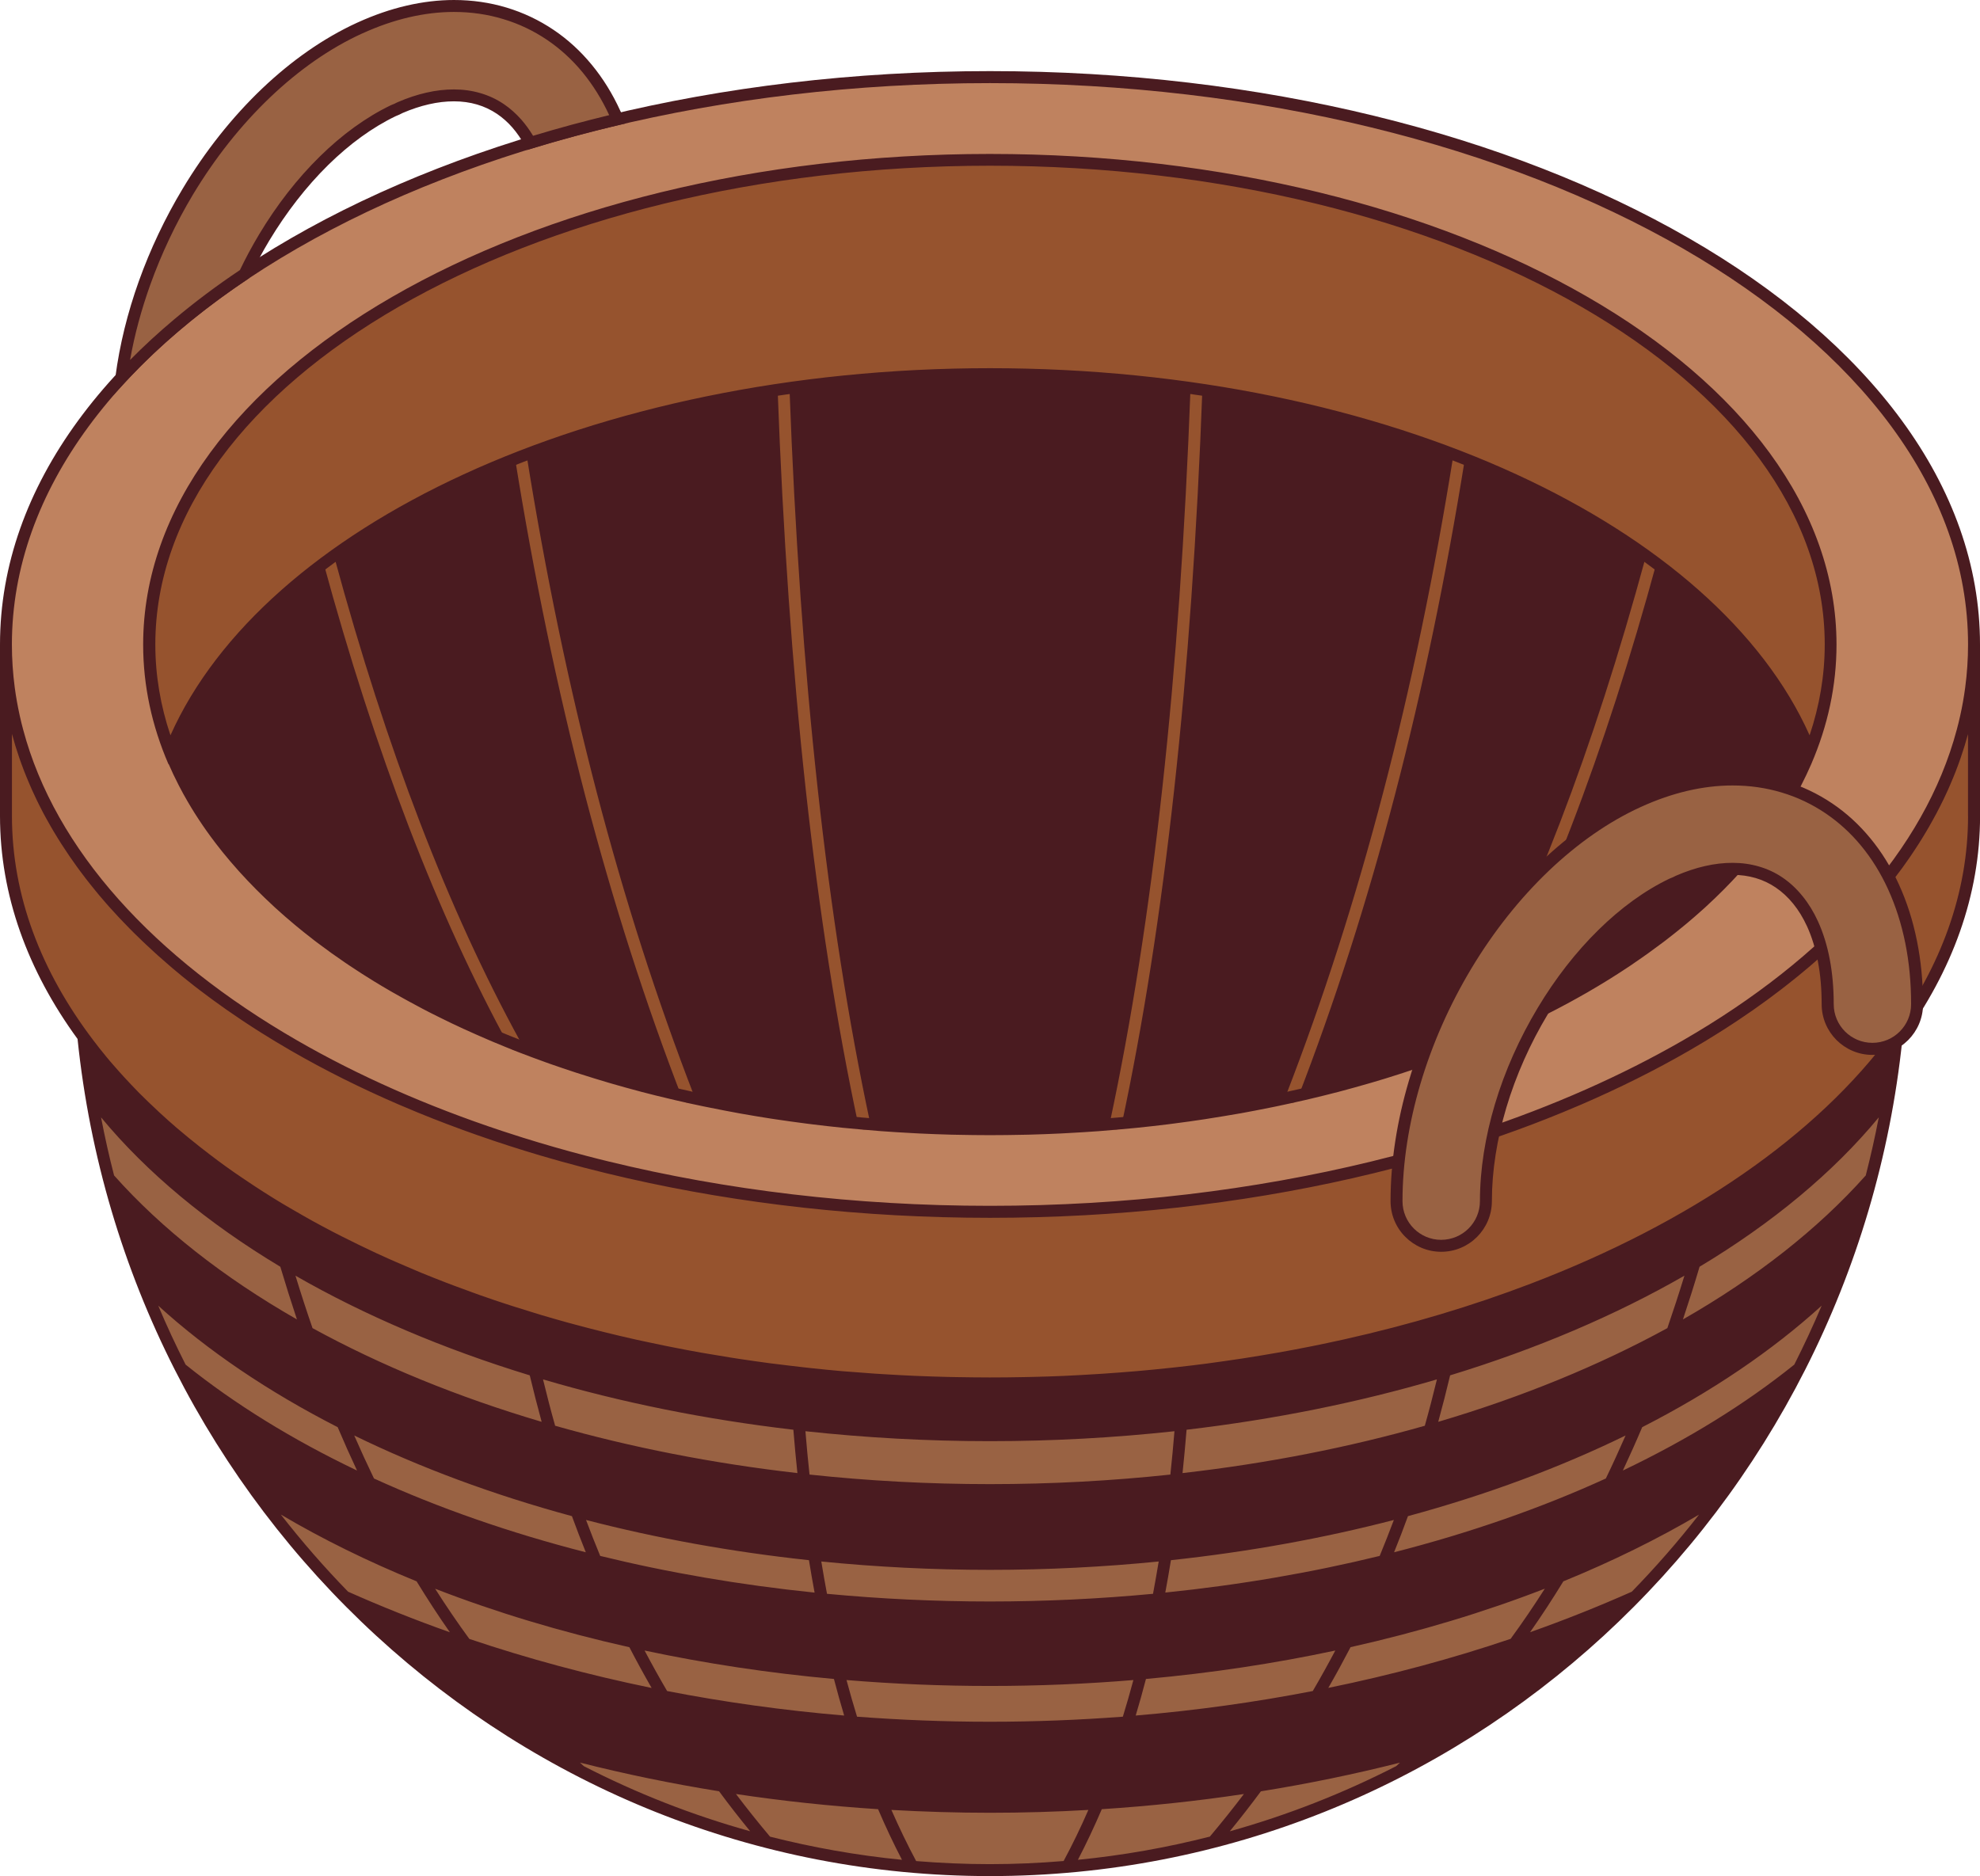
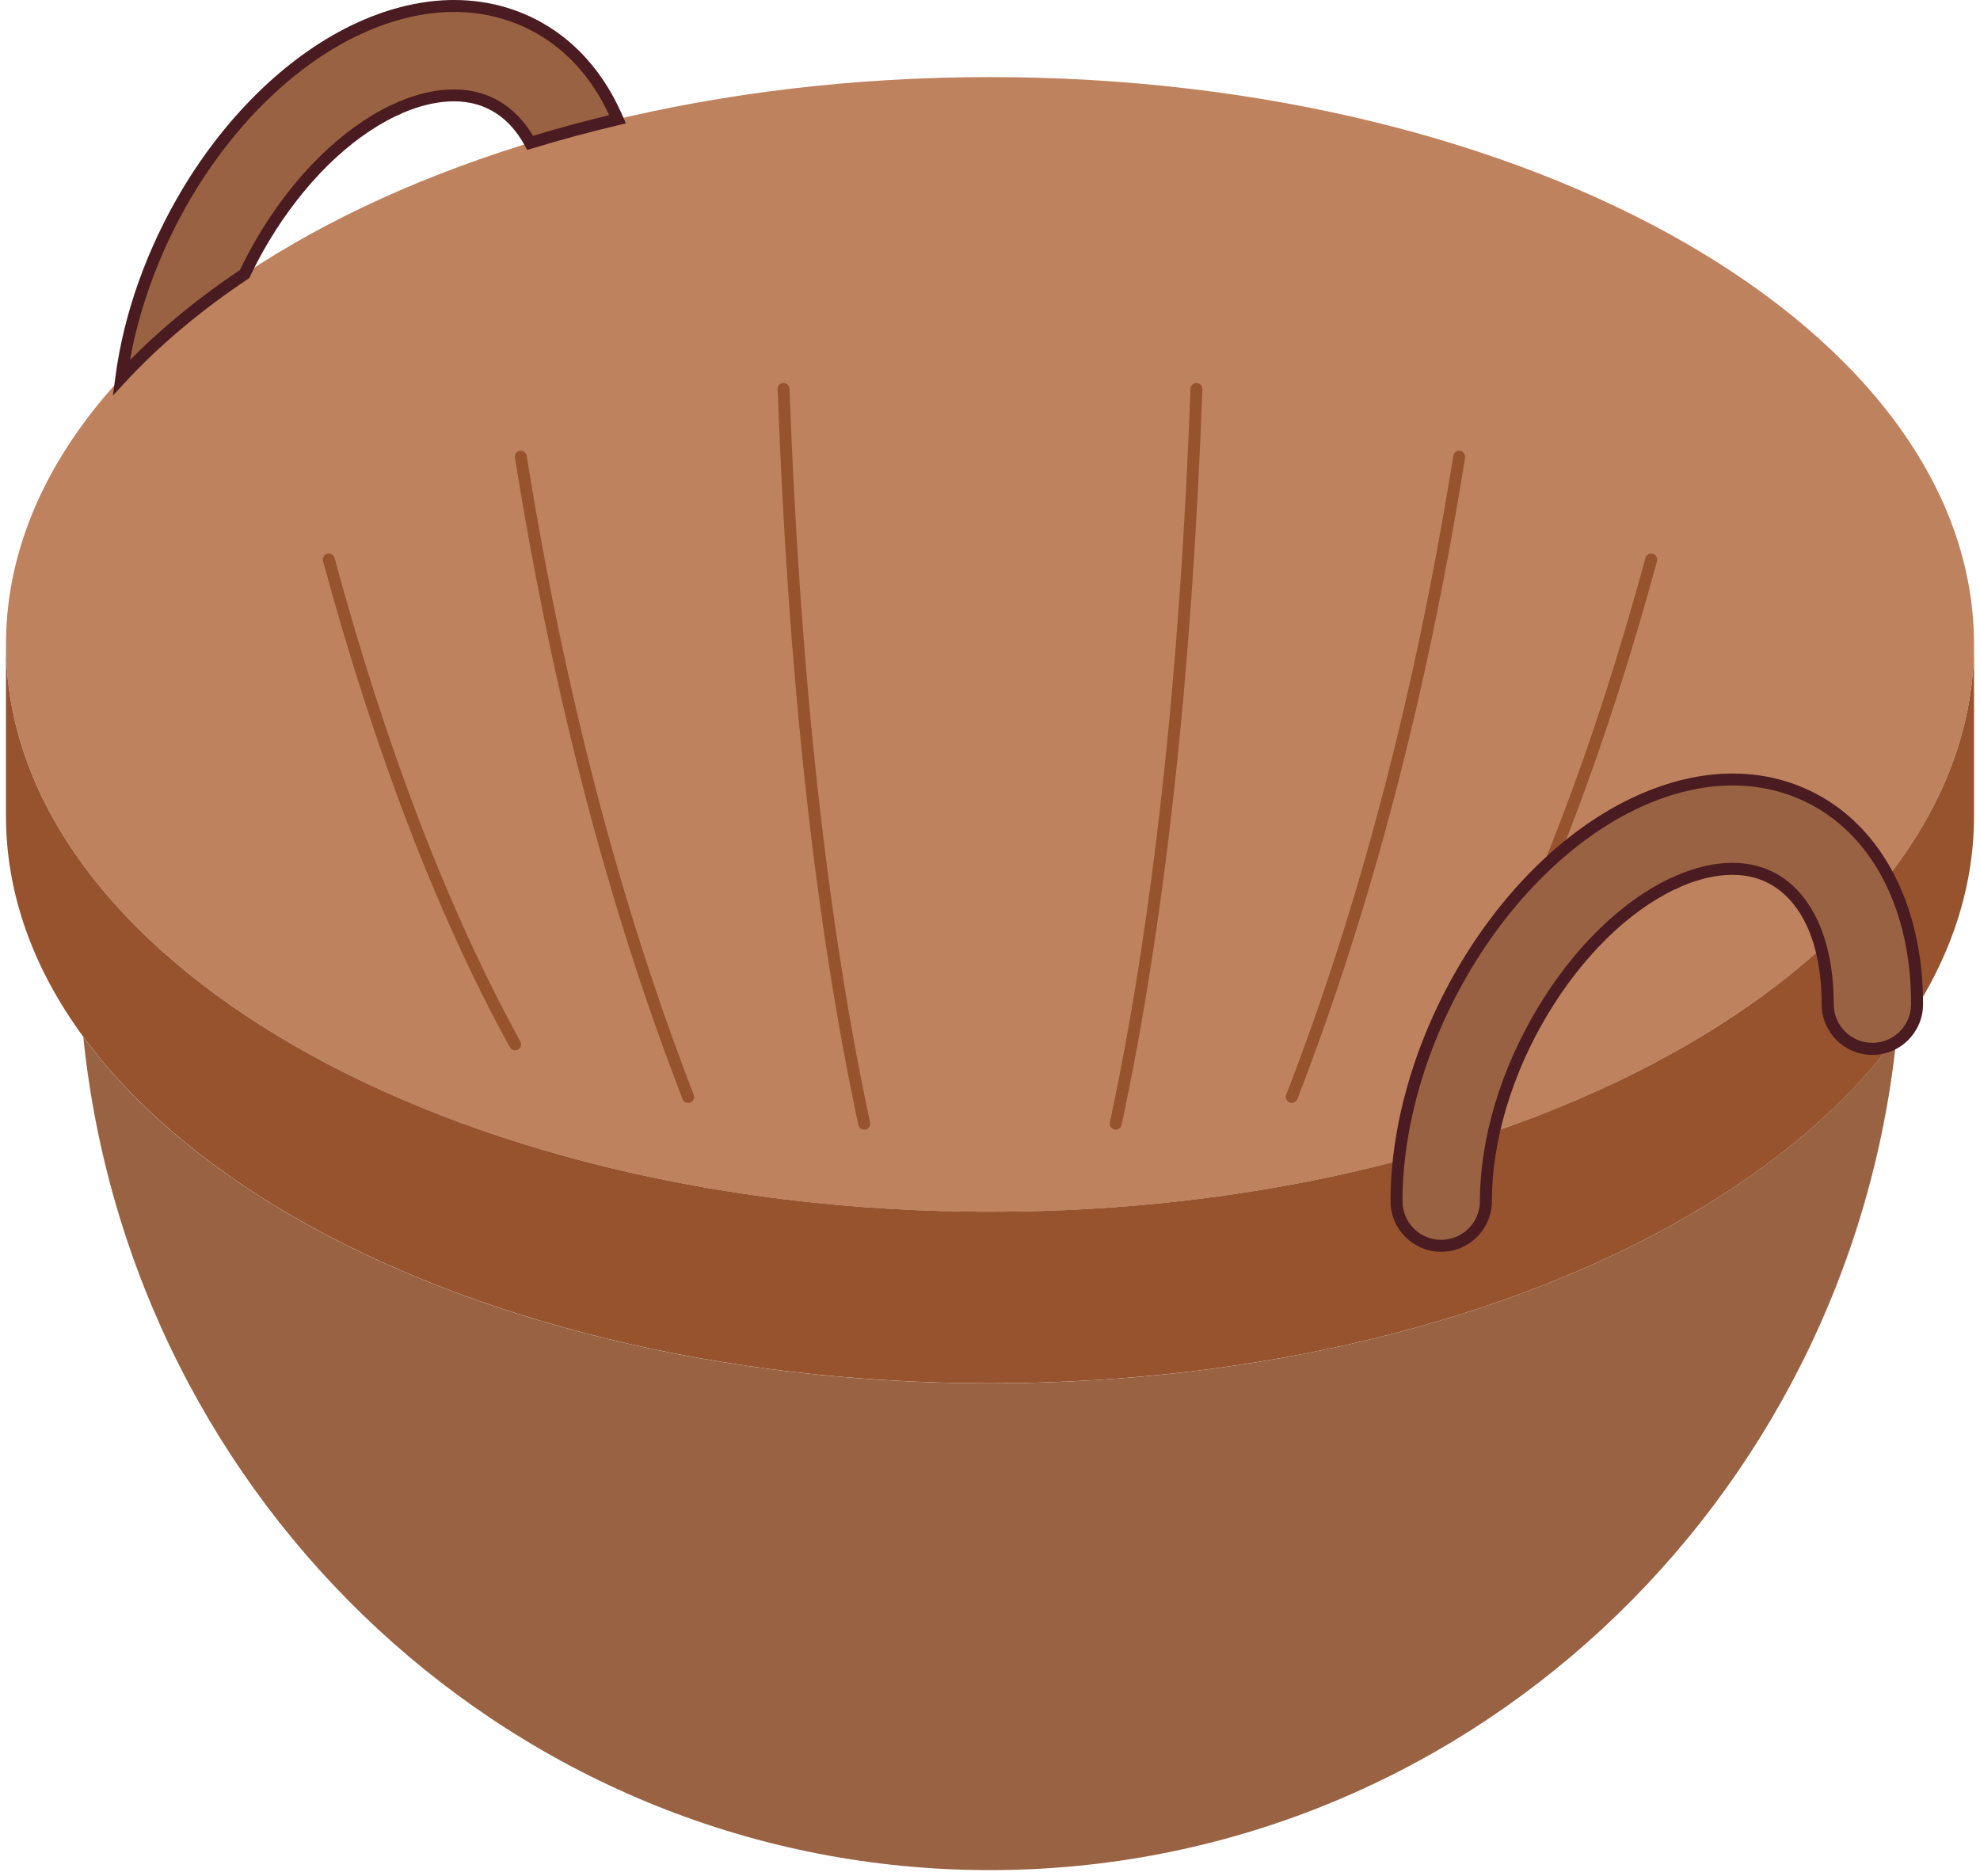
<svg xmlns="http://www.w3.org/2000/svg" height="329.8" preserveAspectRatio="xMidYMid meet" version="1.0" viewBox="0.0 -0.0 348.0 329.8" width="348.0" zoomAndPan="magnify">
  <g id="change1_1">
    <path clip-rule="evenodd" d="M174,13.55c95.52,0,172.95,44.65,172.95,99.73S269.52,213.01,174,213.01S1.05,168.36,1.05,113.28 S78.48,13.55,174,13.55z" fill="#bf825f" fill-rule="evenodd" />
  </g>
  <g id="change2_1">
-     <path clip-rule="evenodd" d="M174,28.08c81.6,0,147.75,38.14,147.75,85.2s-66.15,85.2-147.75,85.2s-147.75-38.14-147.75-85.2 S92.4,28.08,174,28.08z" fill="#96532e" fill-rule="evenodd" />
-   </g>
+     </g>
  <g id="change2_2">
    <path clip-rule="evenodd" d="M346.95,113.28v30.15c0,55.08-77.43,99.72-172.95,99.72S1.05,198.51,1.05,143.43v-30.15 C1.05,168.36,78.48,213,174,213S346.95,168.36,346.95,113.28z" fill="#96532e" fill-rule="evenodd" />
  </g>
  <g id="change3_1">
    <path clip-rule="evenodd" d="M14.64,182.27c8.4,82.3,76.53,146.46,159.34,146.46c82.83,0,150.97-64.17,159.36-146.48 c-26.25,35.8-87.72,60.91-159.36,60.91C102.36,243.16,40.9,218.05,14.64,182.27L14.64,182.27z" fill="#996243" fill-rule="evenodd" />
  </g>
  <g id="change4_1">
-     <path clip-rule="evenodd" d="M174,65.77c70.37,0,129.24,28.37,144.12,66.35c-14.88,37.98-73.75,66.35-144.12,66.35 S44.76,170.11,29.88,132.13C44.76,94.14,103.63,65.77,174,65.77L174,65.77z" fill="#4a1b20" fill-rule="evenodd" />
-   </g>
+     </g>
  <g id="change2_3">
    <path d="M136.67,68.4c-0.02-0.58,0.43-1.06,1.01-1.08c0.58-0.02,1.06,0.43,1.08,1.01c0.93,25.26,2.58,48.65,4.94,70.17 c2.36,21.48,5.43,41.09,9.22,58.81c0.12,0.57-0.24,1.12-0.81,1.24c-0.57,0.12-1.13-0.24-1.25-0.81c-3.8-17.78-6.88-37.46-9.25-59.03 C139.25,117.18,137.6,93.74,136.67,68.4L136.67,68.4z M289.2,98.08c0.15-0.56,0.73-0.89,1.29-0.74c0.56,0.15,0.89,0.73,0.74,1.29 c-4.57,16.85-9.6,32.42-15.08,46.68c-5.48,14.27-11.4,27.19-17.76,38.78c-0.28,0.51-0.92,0.69-1.43,0.42 c-0.51-0.28-0.69-0.92-0.41-1.43c6.33-11.53,12.21-24.37,17.64-38.51C279.62,130.42,284.62,114.93,289.2,98.08z M255.43,80.11 c0.09-0.57,0.63-0.96,1.2-0.87c0.57,0.09,0.96,0.63,0.87,1.2c-3.33,20.81-7.45,40.62-12.36,59.4c-4.91,18.8-10.62,36.59-17.12,53.36 c-0.21,0.54-0.82,0.81-1.36,0.6c-0.54-0.21-0.81-0.82-0.6-1.36c6.47-16.7,12.15-34.41,17.04-53.13 C248,120.59,252.11,100.85,255.43,80.11z M209.24,68.33c0.02-0.58,0.51-1.03,1.08-1.01c0.58,0.02,1.03,0.51,1.01,1.08 c-0.93,25.34-2.58,48.78-4.95,70.31c-2.37,21.57-5.45,41.25-9.25,59.03c-0.12,0.57-0.68,0.93-1.25,0.81 c-0.57-0.12-0.93-0.68-0.81-1.24c3.79-17.72,6.86-37.33,9.22-58.81C206.66,116.98,208.3,93.59,209.24,68.33z M56.77,98.63 c-0.15-0.56,0.18-1.14,0.74-1.29c0.56-0.15,1.14,0.18,1.29,0.74c4.57,16.84,9.58,32.34,15.01,46.48 c5.43,14.14,11.32,26.98,17.64,38.51c0.28,0.51,0.09,1.15-0.41,1.43c-0.51,0.28-1.15,0.09-1.43-0.41 c-6.36-11.59-12.28-24.51-17.76-38.78C66.38,131.05,61.35,115.49,56.77,98.63L56.77,98.63z M90.5,80.44 c-0.09-0.57,0.3-1.11,0.87-1.2c0.57-0.09,1.11,0.3,1.2,0.87c3.32,20.74,7.43,40.48,12.32,59.21c4.89,18.72,10.58,36.43,17.04,53.13 c0.21,0.54-0.06,1.15-0.6,1.36c-0.54,0.21-1.15-0.06-1.36-0.6c-6.5-16.77-12.2-34.56-17.12-53.36 C97.96,121.05,93.83,101.25,90.5,80.44L90.5,80.44z" fill="#96532e" />
  </g>
  <g id="change4_2">
-     <path d="M348,113.28c0-27.94-19.56-53.19-51.19-71.42C265.36,23.72,221.94,12.5,174,12.5S82.64,23.72,51.18,41.86 C19.56,60.09,0,85.34,0,113.28v30.15c0,13.91,4.85,27.16,13.63,39.2c4.3,41.52,23.71,78.44,52.51,104.91l0,0 c28.57,26.26,66.38,42.24,107.85,42.24c41.47,0,79.29-15.99,107.87-42.25c28.79-26.46,48.19-63.36,52.5-104.87 c8.79-12.05,13.65-25.31,13.65-39.23V113.28z M52.23,43.67C83.37,25.71,126.42,14.61,174,14.61s90.63,11.11,121.77,29.06 c30.97,17.86,50.13,42.47,50.13,69.61c0,2.54-0.17,5.07-0.5,7.56c-0.22,1.66-0.51,3.32-0.88,4.96c-0.18,0.82-0.38,1.64-0.6,2.45 c-5.63,21.16-22.99,40.13-48.15,54.64c-10.71,6.17-22.82,11.54-36.04,15.92c-1.2,0.4-2.41,0.79-3.63,1.17 c-3.66,1.15-7.4,2.22-11.21,3.21c-1.27,0.33-2.55,0.65-3.84,0.97c-20.6,5.02-43.26,7.8-67.05,7.8s-46.45-2.78-67.05-7.8 c-1.29-0.31-2.57-0.64-3.84-0.97c-3.81-0.99-7.55-2.07-11.21-3.21c-1.22-0.38-2.43-0.77-3.63-1.17 c-13.22-4.38-25.33-9.74-36.04-15.92C27.07,168.38,9.7,149.41,4.07,128.25c-0.22-0.81-0.42-1.63-0.6-2.45 c-0.36-1.64-0.66-3.29-0.88-4.96c-0.33-2.5-0.5-5.02-0.5-7.56C2.1,86.14,21.26,61.53,52.23,43.67z M216.14,321.91 c1.88-2.3,3.7-4.64,5.47-7.03c8.36-1.34,16.52-3.03,24.45-5.04c-0.23,0.2-0.45,0.41-0.68,0.62 C236.11,315.21,226.33,319.06,216.14,321.91z M173.99,302.65c-7.9,0-15.69-0.31-23.36-0.89c-0.65-2.1-1.26-4.25-1.85-6.44 c8.23,0.68,16.64,1.04,25.21,1.04c8.56,0,16.98-0.36,25.21-1.04c-0.59,2.19-1.2,4.34-1.85,6.44 C189.68,302.34,181.89,302.65,173.99,302.65L173.99,302.65z M102.62,310.46c-0.23-0.21-0.46-0.42-0.69-0.63 c7.93,2.01,16.09,3.7,24.45,5.04c1.76,2.39,3.59,4.73,5.47,7.03C121.67,319.07,111.88,315.22,102.62,310.46z M233.46,296.7 c1.35-2.35,2.65-4.74,3.91-7.16c12.1-2.71,23.55-6.17,34.14-10.28c-1.94,3.05-3.94,5.99-6.01,8.82 C255.27,291.54,244.56,294.43,233.46,296.7z M173.99,281.51c-9.76,0-19.32-0.47-28.64-1.35c-0.35-1.87-0.69-3.76-1-5.68 c9.63,0.96,19.54,1.47,29.65,1.47c10.11,0,20.01-0.51,29.65-1.47c-0.32,1.92-0.65,3.82-1,5.68 C193.32,281.04,183.75,281.51,173.99,281.51z M82.49,288.09c-2.07-2.83-4.07-5.77-6.01-8.82c10.59,4.11,22.03,7.57,34.14,10.28 c1.25,2.42,2.56,4.81,3.91,7.16C103.42,294.43,92.72,291.54,82.49,288.09z M173.99,253.33c11.09,0,21.93-0.61,32.43-1.75 c-0.21,2.58-0.45,5.12-0.72,7.62c-10.28,1.1-20.88,1.68-31.71,1.68s-21.43-0.58-31.71-1.68c-0.27-2.5-0.51-5.04-0.72-7.62 C152.07,252.72,162.91,253.33,173.99,253.33z M208.55,251.32c15.52-1.82,30.29-4.82,44-8.85c-0.67,2.75-1.37,5.47-2.13,8.15 c-13.32,3.79-27.6,6.61-42.58,8.32C208.1,256.44,208.34,253.9,208.55,251.32z M140.15,258.94c-14.98-1.71-29.27-4.54-42.58-8.32 c-0.76-2.68-1.46-5.4-2.13-8.15c13.71,4.04,28.48,7.04,44,8.85C139.65,253.9,139.88,256.44,140.15,258.94z M95.2,249.93 c-14.79-4.37-28.33-9.93-40.27-16.47c-1.04-3.01-2.04-6.08-3-9.22c12.1,6.95,25.97,12.87,41.18,17.52 C93.77,244.51,94.46,247.24,95.2,249.93z M100.52,266.51c0.78,2.14,1.6,4.25,2.44,6.35c-13.4-3.43-25.9-7.8-37.23-12.97 c-1.19-2.47-2.35-4.99-3.47-7.56C73.81,257.97,86.66,262.75,100.52,266.51z M105.49,273.5c-0.86-2.08-1.69-4.19-2.49-6.32 c12.36,3.21,25.49,5.6,39.18,7.07c0.31,1.92,0.64,3.82,0.99,5.7C130.04,278.6,117.41,276.42,105.49,273.5z M205.8,274.25 c13.69-1.47,26.83-3.86,39.18-7.07c-0.8,2.13-1.63,4.24-2.49,6.32c-11.93,2.92-24.55,5.1-37.68,6.44 C205.16,278.07,205.49,276.17,205.8,274.25z M245.02,272.86c0.85-2.09,1.66-4.21,2.44-6.35c13.86-3.76,26.7-8.54,38.25-14.18 c-1.13,2.57-2.28,5.1-3.47,7.56C270.92,265.06,258.42,269.43,245.02,272.86z M252.78,249.93c0.74-2.69,1.43-5.41,2.09-8.17 c15.22-4.65,29.09-10.57,41.18-17.52c-0.96,3.14-1.97,6.21-3,9.22C281.11,239.99,267.57,245.56,252.78,249.93z M49.27,222.67 c0.94,3.14,1.91,6.23,2.92,9.26c-12.89-7.37-23.77-15.91-32.14-25.31c-0.87-3.36-1.63-6.77-2.29-10.21 C25.8,206.13,36.48,214.99,49.27,222.67z M59.35,250.87c1.1,2.59,2.23,5.13,3.4,7.62c-11.39-5.44-21.53-11.7-30.13-18.62 c-1.72-3.39-3.33-6.84-4.81-10.36C36.54,237.46,47.18,244.65,59.35,250.87z M73.22,277.97c1.89,3.08,3.83,6.08,5.85,8.95 c-6.15-2.17-12.11-4.56-17.89-7.13c-4.18-4.29-8.13-8.82-11.82-13.56C56.66,270.54,64.64,274.47,73.22,277.97z M129.35,315.35 c8.16,1.23,16.5,2.12,24.98,2.67c1.32,3.09,2.72,6.06,4.2,8.9c-7.91-0.78-15.66-2.16-23.19-4.07 C133.28,320.4,131.28,317.9,129.35,315.35z M117.25,297.25c-1.37-2.34-2.69-4.71-3.96-7.12c10.64,2.26,21.76,3.96,33.28,5 c0.57,2.18,1.17,4.33,1.8,6.43C137.73,300.66,127.34,299.21,117.25,297.25z M201.41,295.13c11.51-1.04,22.64-2.73,33.28-5 c-1.27,2.4-2.59,4.78-3.96,7.12c-10.08,1.96-20.47,3.41-31.12,4.31C200.24,299.46,200.84,297.31,201.41,295.13z M218.63,315.35 c-1.93,2.55-3.93,5.04-5.99,7.49c-7.53,1.92-15.28,3.3-23.19,4.08c1.48-2.85,2.88-5.82,4.2-8.9 C202.14,317.47,210.48,316.58,218.63,315.35z M268.92,286.91c2.02-2.87,3.96-5.86,5.85-8.94c8.57-3.5,16.55-7.43,23.85-11.73 c-3.69,4.74-7.64,9.26-11.82,13.55C281.03,282.35,275.07,284.74,268.92,286.91z M285.23,258.49c1.16-2.49,2.3-5.02,3.4-7.62 c12.17-6.22,22.8-13.41,31.54-21.36c-1.49,3.52-3.1,6.97-4.81,10.36C306.76,246.79,296.63,253.05,285.23,258.49z M295.79,231.93 c1.01-3.02,1.99-6.11,2.92-9.26c12.79-7.68,23.47-16.54,31.5-26.26c-0.66,3.45-1.43,6.85-2.29,10.21 C319.55,216.02,308.67,224.56,295.79,231.93z M173.98,327.68c-4.36,0-8.68-0.19-12.96-0.54c-1.53-2.87-2.98-5.87-4.35-8.99 c5.71,0.32,11.48,0.5,17.31,0.5c5.83,0,11.6-0.17,17.31-0.5c-1.36,3.12-2.81,6.12-4.35,8.98 C182.68,327.49,178.35,327.68,173.98,327.68z M345.9,143.43c0,13.51-4.75,26.4-13.34,38.14c-0.02,0.02-0.04,0.03-0.05,0.06 c-13.2,18.01-35.44,33.3-63.46,44.01c-10.21,3.9-21.19,7.2-32.78,9.79c0,0,0,0,0,0c-1.87,0.42-3.75,0.81-5.65,1.2 c-0.1,0.02-0.2,0.04-0.31,0.06c-1.92,0.38-3.85,0.75-5.8,1.09c-0.04,0.01-0.08,0.01-0.12,0.02c-1.84,0.32-3.69,0.63-5.56,0.92 c-0.22,0.03-0.43,0.07-0.65,0.1c-1.93,0.29-3.86,0.57-5.81,0.83c-0.07,0.01-0.14,0.02-0.2,0.03c-1.83,0.24-3.66,0.46-5.51,0.66 c-0.32,0.03-0.63,0.07-0.95,0.1c-1.93,0.21-3.87,0.4-5.83,0.57c-0.08,0.01-0.16,0.01-0.24,0.02c-1.83,0.16-3.66,0.29-5.51,0.42 c-0.41,0.03-0.81,0.05-1.22,0.08c-1.94,0.12-3.88,0.23-5.84,0.32c-0.07,0-0.14,0-0.2,0.01c-1.86,0.08-3.72,0.14-5.6,0.18 c-0.48,0.01-0.95,0.02-1.43,0.03c-1.95,0.04-3.9,0.06-5.86,0.06c-0.01,0-0.03,0-0.04,0c-1.93,0-3.86-0.03-5.77-0.06 c-0.52-0.01-1.04-0.02-1.55-0.03c-1.76-0.04-3.51-0.1-5.25-0.17c-0.18-0.01-0.37-0.01-0.55-0.02c-1.88-0.08-3.74-0.19-5.6-0.3 c-0.53-0.03-1.06-0.07-1.59-0.1c-1.6-0.11-3.19-0.23-4.77-0.36c-0.31-0.03-0.62-0.05-0.92-0.07c-1.81-0.16-3.61-0.34-5.4-0.53 c-0.53-0.06-1.06-0.12-1.59-0.18c-1.48-0.17-2.96-0.34-4.43-0.53c-0.38-0.05-0.77-0.09-1.15-0.14c-1.75-0.23-3.49-0.48-5.22-0.74 c-0.52-0.08-1.04-0.16-1.56-0.24c-1.39-0.22-2.78-0.45-4.16-0.69c-0.43-0.07-0.87-0.15-1.3-0.22c-1.69-0.3-3.36-0.62-5.03-0.95 c-0.5-0.1-1-0.2-1.5-0.3c-1.32-0.27-2.63-0.55-3.93-0.83c-0.47-0.1-0.93-0.2-1.4-0.31c-1.62-0.37-3.23-0.74-4.82-1.14 c-0.48-0.12-0.96-0.24-1.44-0.36c-1.25-0.31-2.49-0.64-3.72-0.97c-0.49-0.13-0.97-0.26-1.46-0.39c-1.55-0.43-3.09-0.87-4.61-1.32 c-0.46-0.14-0.91-0.28-1.37-0.42c-1.17-0.36-2.34-0.72-3.5-1.09c-0.51-0.16-1.02-0.32-1.52-0.49c-1.47-0.48-2.92-0.97-4.36-1.48 c-0.44-0.16-0.88-0.32-1.33-0.48c-1.1-0.39-2.19-0.79-3.27-1.2c-0.52-0.2-1.04-0.39-1.55-0.59c-1.42-0.55-2.82-1.1-4.21-1.67 c-0.44-0.18-0.87-0.36-1.3-0.55c-1.07-0.45-2.12-0.9-3.17-1.36c-0.5-0.22-1.01-0.44-1.5-0.66c-1.32-0.59-2.62-1.19-3.9-1.81 c-0.47-0.23-0.94-0.46-1.41-0.68c-0.94-0.46-1.87-0.92-2.8-1.39c-0.5-0.26-1.01-0.51-1.51-0.77c-1.21-0.63-2.4-1.27-3.57-1.91 c-0.5-0.28-0.99-0.56-1.49-0.84c-0.82-0.46-1.63-0.93-2.43-1.4c-0.5-0.29-1-0.59-1.5-0.88c-1.09-0.66-2.16-1.32-3.22-2 c-0.52-0.33-1.02-0.66-1.53-0.99c-0.7-0.46-1.39-0.92-2.08-1.39c-0.5-0.34-1-0.67-1.48-1.01c-0.98-0.68-1.94-1.37-2.88-2.07 c-0.51-0.38-1.02-0.76-1.52-1.15c-0.6-0.46-1.19-0.91-1.78-1.38c-0.61-0.48-1.22-0.97-1.82-1.46c-0.73-0.6-1.46-1.2-2.17-1.81 c-0.49-0.42-0.98-0.85-1.46-1.28c-0.51-0.46-1.02-0.92-1.52-1.38c-0.68-0.63-1.35-1.26-2.01-1.9c-0.53-0.51-1.06-1.03-1.57-1.54 c-0.46-0.46-0.91-0.93-1.35-1.4c-0.44-0.46-0.86-0.92-1.29-1.38c-0.67-0.73-1.33-1.47-1.97-2.21c-0.4-0.46-0.8-0.92-1.18-1.39 c-0.42-0.5-0.83-1.01-1.23-1.52c-0.35-0.45-0.7-0.9-1.04-1.35C7.22,170.79,2.1,157.45,2.1,143.43v-14.43 c0.19,0.69,0.38,1.37,0.59,2.06c0.08,0.25,0.16,0.5,0.24,0.75c0.16,0.51,0.33,1.01,0.5,1.52c0.11,0.32,0.23,0.63,0.34,0.95 c0.16,0.44,0.32,0.88,0.49,1.31c0.13,0.32,0.25,0.65,0.39,0.97c0.18,0.45,0.37,0.89,0.56,1.33c0.13,0.3,0.26,0.6,0.39,0.9 c0.28,0.62,0.57,1.23,0.86,1.85c0.14,0.29,0.29,0.58,0.43,0.87c0.26,0.52,0.53,1.04,0.8,1.56c0.16,0.3,0.33,0.61,0.5,0.91 c0.23,0.42,0.47,0.84,0.71,1.26c0.18,0.31,0.36,0.63,0.55,0.94c0.25,0.42,0.5,0.83,0.76,1.25c0.18,0.3,0.37,0.6,0.56,0.89 c0.32,0.5,0.65,1,0.99,1.5c0.18,0.27,0.36,0.55,0.55,0.82c0.41,0.59,0.83,1.18,1.25,1.77c0.2,0.28,0.41,0.56,0.62,0.84 c0.31,0.41,0.62,0.82,0.93,1.23c0.23,0.3,0.46,0.59,0.7,0.89c0.32,0.4,0.64,0.79,0.96,1.19c0.23,0.28,0.47,0.57,0.7,0.85 c0.38,0.45,0.76,0.89,1.15,1.34c0.19,0.22,0.38,0.44,0.58,0.66c0.56,0.63,1.14,1.26,1.73,1.89c0.23,0.25,0.47,0.49,0.71,0.74 c0.39,0.41,0.78,0.81,1.18,1.22c0.27,0.27,0.54,0.54,0.81,0.81c0.39,0.38,0.78,0.76,1.17,1.14c0.27,0.26,0.55,0.53,0.83,0.79 c0.44,0.41,0.89,0.83,1.34,1.24c0.24,0.22,0.47,0.43,0.71,0.65c0.67,0.6,1.35,1.2,2.05,1.8c0.23,0.19,0.46,0.38,0.68,0.58 c0.5,0.42,1,0.84,1.51,1.26c0.29,0.24,0.59,0.47,0.88,0.71c0.47,0.37,0.94,0.75,1.41,1.12c0.3,0.24,0.6,0.47,0.91,0.7 c0.51,0.39,1.03,0.78,1.55,1.16c0.27,0.2,0.53,0.4,0.81,0.6c0.78,0.57,1.56,1.13,2.36,1.69c0.17,0.12,0.35,0.24,0.53,0.36 c0.65,0.45,1.3,0.89,1.96,1.34c0.3,0.2,0.6,0.4,0.9,0.6c0.56,0.37,1.11,0.73,1.68,1.09c0.32,0.2,0.64,0.41,0.96,0.61 c0.59,0.37,1.18,0.74,1.78,1.1c0.29,0.18,0.58,0.35,0.87,0.53c0.88,0.53,1.76,1.05,2.65,1.57c0.01,0,0.02,0.01,0.02,0.01 c5.9,3.4,12.21,6.56,18.9,9.44c1.11,0.48,2.24,0.95,3.38,1.42c6.81,2.79,13.99,5.31,21.48,7.53c2.5,0.74,5.03,1.44,7.59,2.11 c2.56,0.67,5.16,1.3,7.79,1.9c19.72,4.49,41.2,6.95,63.67,6.95s43.95-2.46,63.67-6.95c2.63-0.6,5.23-1.23,7.79-1.9 c2.56-0.67,5.1-1.37,7.59-2.11c7.49-2.21,14.67-4.73,21.48-7.53c1.14-0.47,2.26-0.94,3.38-1.42c6.69-2.89,13.01-6.04,18.9-9.44 c0.01,0,0.02-0.01,0.02-0.01c0.9-0.52,1.78-1.04,2.66-1.57c0.29-0.17,0.57-0.35,0.85-0.52c0.6-0.37,1.2-0.74,1.79-1.11 c0.32-0.2,0.63-0.4,0.95-0.6c0.57-0.36,1.13-0.73,1.69-1.1c0.3-0.19,0.59-0.39,0.89-0.59c0.67-0.45,1.33-0.9,1.99-1.36 c0.17-0.11,0.33-0.23,0.5-0.34c0.8-0.56,1.59-1.13,2.37-1.7c0.26-0.19,0.52-0.39,0.78-0.58c0.53-0.39,1.05-0.79,1.57-1.18 c0.3-0.23,0.6-0.46,0.89-0.69c0.48-0.38,0.96-0.75,1.43-1.13c0.29-0.23,0.58-0.46,0.87-0.7c0.52-0.42,1.03-0.85,1.54-1.28 c0.22-0.18,0.44-0.37,0.65-0.55c0.7-0.6,1.38-1.2,2.06-1.8c0.23-0.21,0.46-0.42,0.69-0.63c0.46-0.42,0.91-0.83,1.36-1.25 c0.27-0.26,0.55-0.52,0.82-0.78c0.4-0.38,0.79-0.77,1.18-1.15c0.27-0.27,0.54-0.54,0.81-0.81c0.4-0.41,0.79-0.81,1.18-1.22 c0.23-0.25,0.47-0.49,0.7-0.74c0.59-0.63,1.16-1.25,1.72-1.89c0.2-0.22,0.39-0.45,0.59-0.68c0.38-0.44,0.76-0.88,1.14-1.32 c0.24-0.29,0.48-0.58,0.71-0.86c0.32-0.39,0.63-0.78,0.95-1.17c0.24-0.3,0.48-0.6,0.71-0.9c0.31-0.4,0.61-0.8,0.91-1.2 c0.21-0.29,0.43-0.57,0.64-0.86c0.4-0.55,0.79-1.11,1.18-1.67c0.22-0.33,0.44-0.65,0.66-0.98c0.32-0.47,0.63-0.94,0.93-1.42 c0.2-0.31,0.39-0.63,0.59-0.94c0.24-0.4,0.49-0.79,0.72-1.19c0.2-0.33,0.39-0.66,0.58-0.99c0.23-0.4,0.45-0.8,0.67-1.2 c0.18-0.32,0.36-0.64,0.53-0.97c0.25-0.47,0.49-0.94,0.73-1.41c0.2-0.4,0.4-0.81,0.6-1.21c0.26-0.54,0.51-1.07,0.75-1.61 c0.15-0.33,0.29-0.66,0.43-0.99c0.18-0.41,0.35-0.82,0.52-1.23c0.14-0.35,0.28-0.7,0.42-1.05c0.16-0.4,0.31-0.81,0.46-1.22 c0.13-0.35,0.25-0.69,0.37-1.04c0.16-0.45,0.3-0.9,0.45-1.36c0.1-0.3,0.2-0.6,0.29-0.9c0.21-0.68,0.4-1.35,0.59-2.03V143.43z M29.66,134.34c0.24,0.55,0.48,1.09,0.74,1.64c0.04,0.08,0.08,0.17,0.12,0.25c0.25,0.52,0.5,1.04,0.77,1.56 c0.05,0.09,0.1,0.19,0.14,0.28c0.27,0.52,0.55,1.04,0.83,1.56c0.03,0.06,0.06,0.11,0.1,0.17c1.57,2.83,3.39,5.6,5.44,8.29 c0.06,0.08,0.12,0.16,0.19,0.25c0.36,0.47,0.73,0.94,1.1,1.4c0.09,0.11,0.18,0.23,0.28,0.34c0.37,0.45,0.75,0.91,1.13,1.36 c0.09,0.11,0.19,0.22,0.29,0.33c0.39,0.46,0.79,0.92,1.2,1.37c0.06,0.07,0.13,0.14,0.19,0.21c1.83,2.02,3.79,3.99,5.88,5.92 c0.1,0.09,0.2,0.18,0.3,0.28c0.43,0.4,0.88,0.79,1.32,1.18c0.17,0.15,0.33,0.29,0.5,0.44c0.43,0.37,0.86,0.74,1.29,1.1 c0.19,0.16,0.39,0.32,0.58,0.49c0.43,0.35,0.86,0.71,1.3,1.06c0.21,0.16,0.41,0.33,0.62,0.49c0.44,0.35,0.89,0.7,1.34,1.05 c0.19,0.14,0.38,0.28,0.57,0.43c1.55,1.17,3.14,2.31,4.79,3.43c0.24,0.16,0.47,0.32,0.71,0.48c0.42,0.28,0.85,0.56,1.28,0.84 c0.32,0.21,0.63,0.41,0.95,0.62c0.41,0.26,0.82,0.52,1.24,0.78c0.35,0.22,0.7,0.44,1.06,0.66c0.4,0.25,0.8,0.49,1.21,0.73 c0.38,0.23,0.77,0.46,1.16,0.68c0.25,0.14,0.49,0.29,0.74,0.43c0.15,0.08,0.3,0.17,0.45,0.25c0.42,0.24,0.84,0.47,1.26,0.71 c0.37,0.21,0.74,0.42,1.12,0.62c0.51,0.28,1.04,0.56,1.56,0.84c0.29,0.16,0.59,0.32,0.88,0.47c0.81,0.43,1.64,0.85,2.47,1.26 c0.24,0.12,0.48,0.23,0.71,0.35c0.62,0.31,1.24,0.61,1.86,0.91c0.31,0.15,0.63,0.3,0.94,0.44c0.4,0.19,0.79,0.38,1.19,0.56 c0.1,0.05,0.2,0.09,0.3,0.13c1.37,0.63,2.76,1.24,4.16,1.84c0.29,0.12,0.58,0.25,0.87,0.37c1.44,0.6,2.89,1.19,4.36,1.77 c0.17,0.06,0.34,0.13,0.5,0.19c1.4,0.54,2.83,1.07,4.26,1.58c0.25,0.09,0.5,0.18,0.75,0.27c1.49,0.52,3,1.03,4.52,1.53 c0.34,0.11,0.69,0.22,1.04,0.33c1.52,0.49,3.06,0.96,4.61,1.42c0.29,0.08,0.57,0.16,0.86,0.25c1.52,0.44,3.04,0.86,4.59,1.27 c0.17,0.05,0.34,0.09,0.51,0.14c1.63,0.43,3.28,0.83,4.93,1.22c0.35,0.08,0.7,0.17,1.06,0.25c1.63,0.38,3.26,0.74,4.92,1.08 c0.35,0.07,0.7,0.14,1.05,0.21c1.72,0.35,3.44,0.68,5.19,1c0.13,0.02,0.26,0.04,0.39,0.07c1.69,0.3,3.39,0.58,5.11,0.85 c0.31,0.05,0.62,0.1,0.93,0.14c1.74,0.26,3.49,0.5,5.25,0.73c0.37,0.05,0.74,0.09,1.11,0.14c1.79,0.22,3.58,0.43,5.39,0.61 c0.25,0.03,0.51,0.05,0.76,0.07c1.77,0.17,3.54,0.33,5.33,0.47c0.2,0.02,0.4,0.03,0.6,0.05c1.86,0.14,3.73,0.25,5.61,0.35 c0.36,0.02,0.73,0.04,1.09,0.06c1.85,0.09,3.72,0.16,5.59,0.21c0.33,0.01,0.65,0.01,0.98,0.02c1.96,0.04,3.93,0.07,5.92,0.07 s3.95-0.03,5.92-0.07c0.33-0.01,0.66-0.01,0.98-0.02c1.87-0.05,3.74-0.12,5.59-0.21c0.36-0.02,0.73-0.04,1.09-0.06 c1.88-0.1,3.75-0.21,5.61-0.35c0.2-0.01,0.39-0.03,0.59-0.05c1.8-0.14,3.59-0.3,5.36-0.47c0.24-0.02,0.49-0.05,0.73-0.07 c1.82-0.18,3.62-0.39,5.42-0.61c0.36-0.04,0.72-0.09,1.07-0.14c1.78-0.23,3.54-0.47,5.29-0.74c0.29-0.04,0.58-0.09,0.87-0.14 c1.75-0.27,3.48-0.56,5.21-0.86c0.1-0.02,0.21-0.03,0.31-0.05c1.76-0.32,3.51-0.66,5.24-1.01c0.33-0.07,0.66-0.13,0.99-0.2 c1.67-0.35,3.33-0.71,4.97-1.09c0.33-0.08,0.66-0.15,0.99-0.23c1.68-0.4,3.35-0.81,5-1.24c0.14-0.04,0.27-0.07,0.41-0.11 c1.59-0.42,3.16-0.86,4.72-1.31c0.26-0.07,0.52-0.15,0.77-0.22c1.58-0.46,3.14-0.94,4.68-1.44c0.32-0.1,0.64-0.2,0.95-0.31 c1.54-0.5,3.07-1.02,4.58-1.55c0.22-0.08,0.44-0.16,0.67-0.24c1.48-0.53,2.94-1.07,4.38-1.62c0.14-0.05,0.28-0.11,0.42-0.16 c1.49-0.58,2.96-1.18,4.42-1.79c0.27-0.11,0.54-0.23,0.81-0.34c1.42-0.61,2.83-1.22,4.21-1.86c0.09-0.04,0.19-0.08,0.28-0.12 c0.37-0.17,0.74-0.35,1.11-0.52c0.35-0.16,0.7-0.33,1.05-0.49c0.56-0.27,1.12-0.54,1.68-0.82c0.3-0.15,0.6-0.29,0.9-0.44 c0.81-0.41,1.62-0.82,2.42-1.24c0.36-0.19,0.71-0.38,1.07-0.57c0.46-0.24,0.91-0.49,1.36-0.73c0.41-0.23,0.82-0.45,1.23-0.68 c0.39-0.22,0.77-0.43,1.15-0.65c0.16-0.09,0.32-0.18,0.48-0.27c0.26-0.15,0.52-0.31,0.78-0.46c0.36-0.21,0.72-0.42,1.07-0.63 c0.43-0.26,0.85-0.51,1.27-0.77c0.33-0.2,0.66-0.41,0.99-0.61c0.43-0.27,0.87-0.54,1.29-0.82c0.3-0.19,0.59-0.38,0.88-0.57 c0.45-0.29,0.9-0.59,1.35-0.89c0.2-0.13,0.4-0.27,0.59-0.41c1.7-1.15,3.34-2.33,4.93-3.53c0.17-0.13,0.35-0.26,0.52-0.39 c0.46-0.35,0.92-0.71,1.37-1.07c0.2-0.16,0.4-0.31,0.59-0.47c0.44-0.36,0.88-0.71,1.32-1.07c0.19-0.16,0.38-0.32,0.57-0.47 c0.44-0.37,0.87-0.74,1.3-1.11c0.17-0.14,0.33-0.29,0.49-0.43c0.45-0.39,0.89-0.79,1.33-1.18c0.1-0.09,0.2-0.18,0.3-0.28 c2.09-1.92,4.05-3.89,5.87-5.9c0.07-0.07,0.13-0.15,0.2-0.22c0.4-0.45,0.8-0.9,1.19-1.36c0.1-0.12,0.2-0.23,0.3-0.35 c0.38-0.44,0.75-0.89,1.12-1.34c0.1-0.12,0.19-0.24,0.29-0.36c0.37-0.46,0.73-0.92,1.09-1.38c0.07-0.09,0.14-0.18,0.21-0.27 c2.04-2.68,3.85-5.44,5.42-8.26c0.04-0.07,0.07-0.13,0.11-0.2c0.28-0.51,0.55-1.03,0.82-1.54c0.05-0.1,0.1-0.2,0.15-0.3 c0.26-0.51,0.51-1.02,0.76-1.54c0.04-0.09,0.09-0.18,0.13-0.28c0.25-0.54,0.49-1.07,0.73-1.61c0.01-0.03,0.03-0.06,0.04-0.09 c2.89-6.71,4.43-13.74,4.43-20.98c0-23.93-16.74-45.55-43.81-61.15c-26.89-15.51-64.02-25.1-105-25.1h0 c-40.98,0-78.11,9.59-105,25.1c-27.07,15.61-43.81,37.22-43.81,61.15c0,7.25,1.54,14.28,4.44,21 C29.64,134.3,29.65,134.32,29.66,134.34z M44.03,152.29c-0.08-0.09-0.17-0.18-0.25-0.28c-0.39-0.43-0.78-0.87-1.16-1.31 c-0.1-0.11-0.19-0.22-0.29-0.33c-0.38-0.44-0.75-0.88-1.11-1.33c-0.08-0.09-0.15-0.19-0.23-0.28c-0.38-0.47-0.76-0.94-1.13-1.42 c-0.01-0.01-0.02-0.03-0.03-0.04c-1.62-2.1-3.1-4.24-4.42-6.43c-0.04-0.07-0.08-0.13-0.12-0.2c-0.29-0.48-0.57-0.96-0.84-1.45 c-0.06-0.11-0.13-0.22-0.19-0.33c-0.26-0.47-0.52-0.94-0.77-1.42c-0.06-0.12-0.12-0.23-0.18-0.35c-0.25-0.48-0.49-0.97-0.73-1.45 c-0.04-0.08-0.08-0.17-0.12-0.25c-0.52-1.09-1.01-2.2-1.45-3.31c7.51-18.76,25.97-35.15,51.32-46.82 c25.12-11.57,56.99-18.48,91.67-18.48c34.68,0,66.55,6.92,91.67,18.48l0,0c25.35,11.67,43.81,28.06,51.32,46.82 c-0.45,1.11-0.93,2.22-1.45,3.31c-0.04,0.08-0.07,0.16-0.11,0.24c-0.24,0.49-0.48,0.98-0.73,1.46c-0.06,0.11-0.12,0.23-0.18,0.34 c-0.25,0.48-0.51,0.95-0.77,1.43c-0.06,0.11-0.12,0.22-0.18,0.32c-0.28,0.49-0.56,0.97-0.85,1.46c-0.04,0.06-0.08,0.12-0.11,0.19 c-1.33,2.19-2.81,4.34-4.44,6.45c-0.01,0.01-0.01,0.02-0.02,0.03c-0.37,0.48-0.75,0.95-1.14,1.43c-0.07,0.09-0.14,0.18-0.22,0.27 c-0.37,0.45-0.74,0.89-1.13,1.34c-0.09,0.1-0.18,0.21-0.27,0.31c-0.38,0.44-0.78,0.88-1.17,1.32c-0.08,0.09-0.16,0.17-0.24,0.26 c-0.42,0.46-0.85,0.92-1.28,1.38c-0.01,0.01-0.02,0.02-0.03,0.03c-1.91,2-3.97,3.95-6.15,5.85c-0.07,0.06-0.15,0.13-0.22,0.19 c-0.48,0.41-0.96,0.82-1.45,1.23c-0.12,0.1-0.23,0.2-0.35,0.29c-0.48,0.4-0.97,0.79-1.46,1.18c-0.12,0.1-0.24,0.19-0.36,0.29 c-0.51,0.4-1.02,0.8-1.54,1.19c-0.08,0.06-0.16,0.12-0.24,0.18c-2.39,1.81-4.9,3.55-7.53,5.24c-0.01,0.01-0.02,0.02-0.04,0.02 c-0.6,0.39-1.21,0.77-1.83,1.15c-0.11,0.07-0.22,0.14-0.34,0.21c-0.59,0.36-1.18,0.72-1.78,1.07c-0.14,0.08-0.27,0.16-0.41,0.24 c-0.6,0.35-1.2,0.7-1.81,1.05c-0.12,0.07-0.25,0.14-0.37,0.21c-3.49,1.97-7.14,3.83-10.95,5.59c-0.07,0.03-0.14,0.07-0.21,0.1 c-1.53,0.7-3.08,1.39-4.65,2.05c-0.07,0.03-0.15,0.06-0.22,0.09c-3.19,1.34-6.47,2.62-9.84,3.81c-0.03,0.01-0.06,0.02-0.09,0.03 c-1.63,0.58-3.29,1.14-4.97,1.68c-0.16,0.05-0.31,0.1-0.47,0.15c-1.66,0.53-3.34,1.05-5.04,1.54c-0.09,0.03-0.18,0.05-0.27,0.08 c-3.45,1-6.97,1.92-10.56,2.77c-0.21,0.05-0.42,0.1-0.63,0.15c-1.71,0.4-3.44,0.78-5.19,1.14c-0.23,0.05-0.46,0.09-0.68,0.14 c-3.59,0.73-7.24,1.38-10.95,1.95c-0.23,0.03-0.45,0.07-0.68,0.11c-1.78,0.27-3.57,0.52-5.37,0.75c-0.31,0.04-0.62,0.08-0.94,0.12 c-1.81,0.22-3.63,0.43-5.47,0.62c-0.21,0.02-0.42,0.04-0.62,0.06c-1.8,0.18-3.61,0.34-5.43,0.48c-0.17,0.01-0.35,0.03-0.52,0.04 c-1.85,0.14-3.72,0.25-5.6,0.35c-0.35,0.02-0.7,0.04-1.05,0.05c-1.84,0.09-3.7,0.16-5.56,0.21c-0.32,0.01-0.64,0.01-0.96,0.02 c-1.95,0.04-3.9,0.07-5.87,0.07c0,0,0,0,0,0c-1.97,0-3.92-0.03-5.87-0.07c-0.32-0.01-0.64-0.01-0.96-0.02 c-1.86-0.05-3.72-0.12-5.56-0.21c-0.35-0.02-0.7-0.04-1.05-0.05c-1.88-0.1-3.74-0.21-5.6-0.35c-0.17-0.01-0.34-0.03-0.51-0.04 c-1.83-0.14-3.64-0.3-5.44-0.48c-0.2-0.02-0.41-0.04-0.61-0.06c-1.84-0.19-3.66-0.39-5.48-0.62c-0.31-0.04-0.62-0.08-0.92-0.12 c-1.81-0.23-3.6-0.48-5.38-0.75c-0.22-0.03-0.44-0.07-0.65-0.1c-3.72-0.57-7.38-1.23-10.98-1.96c-0.22-0.04-0.44-0.09-0.66-0.13 c-1.75-0.36-3.49-0.74-5.21-1.14c-0.2-0.05-0.4-0.1-0.6-0.14c-3.61-0.85-7.14-1.77-10.6-2.78c-0.08-0.02-0.16-0.05-0.24-0.07 c-1.71-0.5-3.39-1.02-5.06-1.55c-0.15-0.05-0.3-0.1-0.45-0.15c-1.68-0.54-3.34-1.1-4.98-1.68c-0.03-0.01-0.05-0.02-0.08-0.03 c-3.37-1.2-6.65-2.47-9.84-3.81c-0.08-0.03-0.16-0.07-0.24-0.1c-1.57-0.66-3.11-1.34-4.63-2.04c-0.1-0.05-0.2-0.09-0.3-0.14 c-3.06-1.41-6.01-2.89-8.86-4.44c-0.03-0.02-0.07-0.04-0.1-0.05c-0.63-0.34-1.25-0.69-1.87-1.04c-0.15-0.08-0.3-0.17-0.45-0.25 c-0.59-0.33-1.17-0.67-1.75-1.01c-0.16-0.09-0.32-0.19-0.48-0.28c-0.58-0.34-1.15-0.69-1.72-1.04c-0.14-0.08-0.27-0.17-0.41-0.25 c-0.59-0.37-1.18-0.73-1.76-1.11c-0.04-0.03-0.09-0.06-0.13-0.09c-2.59-1.66-5.06-3.39-7.42-5.17c-0.1-0.07-0.19-0.15-0.29-0.22 c-0.51-0.39-1.01-0.77-1.5-1.17c-0.13-0.1-0.27-0.21-0.4-0.31c-0.48-0.38-0.96-0.77-1.43-1.16c-0.13-0.11-0.25-0.21-0.38-0.32 c-0.48-0.4-0.96-0.8-1.43-1.21c-0.09-0.07-0.17-0.15-0.25-0.22c-2.16-1.88-4.2-3.82-6.1-5.8c-0.02-0.02-0.03-0.03-0.05-0.05 C44.87,153.2,44.45,152.74,44.03,152.29z M70.04,53.94C96.63,38.62,133.38,29.13,174,29.13s77.37,9.48,103.96,24.81 c26.41,15.23,42.75,36.21,42.75,59.34c0,5.46-0.92,10.8-2.66,15.97c-8.21-18.39-26.6-34.39-51.49-45.85 C241.16,71.71,208.99,64.72,174,64.72h0c-34.99,0-67.16,6.99-92.55,18.68c-24.89,11.46-43.28,27.46-51.49,45.85 c-1.74-5.17-2.66-10.51-2.66-15.97C27.3,90.15,43.63,69.17,70.04,53.94z" fill="#4a1b20" />
-   </g>
+     </g>
  <g id="change3_2">
    <path d="M21.32,66.41C22.8,55.12,27,43.72,33,33.72c7.64-12.73,18.33-23.35,30.22-28.78l0.07-0.03 c5.75-2.62,11.31-3.86,16.49-3.86c6.29,0,12.04,1.77,16.94,5.08c4.78,3.23,8.66,7.9,11.36,13.8c0.15,0.34,0.3,0.68,0.45,1.02 c-5.25,1.24-10.37,2.62-15.35,4.14c-1.38-2.55-3.16-4.56-5.23-5.96c-2.3-1.55-5.07-2.38-8.17-2.38c-2.92,0-6.12,0.7-9.49,2.16 c-0.36,0.2-0.73,0.37-1.12,0.51c-8.72,4.18-16.76,12.38-22.73,22.32c-1.25,2.08-2.4,4.22-3.44,6.42 C34.66,53.75,27.38,59.86,21.32,66.41L21.32,66.41z M261.16,211.13c0,4.34-3.52,7.85-7.85,7.85c-4.34,0-7.85-3.52-7.85-7.85 c0-14.01,4.7-28.85,12.26-41.45c7.64-12.73,18.33-23.35,30.22-28.78l0.07-0.03c5.74-2.62,11.31-3.86,16.49-3.86 c6.29,0,12.04,1.77,16.94,5.08c4.78,3.23,8.66,7.9,11.36,13.8c2.65,5.81,4.14,12.76,4.14,20.61c0,4.34-3.52,7.85-7.85,7.85 c-4.34,0-7.85-3.52-7.85-7.85c0-5.62-0.96-10.36-2.66-14.1c-1.46-3.19-3.47-5.66-5.9-7.29c-2.3-1.55-5.07-2.38-8.17-2.38 c-2.92,0-6.12,0.7-9.49,2.16c-0.36,0.2-0.73,0.37-1.13,0.51c-8.72,4.18-16.76,12.38-22.73,22.32 C264.99,187.99,261.16,199.95,261.16,211.13L261.16,211.13z" fill="#996243" />
  </g>
  <g id="change4_3">
    <path d="M20.28,66.27c0.74-5.66,2.15-11.33,4.12-16.84c2.02-5.64,4.62-11.12,7.7-16.25 c3.94-6.57,8.69-12.58,13.99-17.63c5.12-4.87,10.76-8.85,16.7-11.57l0.07-0.03c2.9-1.32,5.76-2.3,8.55-2.95c2.87-0.67,5.67-1,8.37-1 C83,0,86.1,0.45,89.02,1.33c2.96,0.89,5.74,2.21,8.29,3.93c2.48,1.67,4.73,3.73,6.71,6.14c1.95,2.37,3.64,5.08,5.01,8.1 c0.34,0.63,0.68,1.54,0.96,2.19l-1.22,0.29c-2.61,0.62-5.19,1.27-7.74,1.96c-2.61,0.7-5.12,1.43-7.55,2.17l-0.82,0.25l-0.41-0.75 c-0.66-1.21-1.4-2.28-2.21-3.21c-0.81-0.93-1.71-1.72-2.68-2.38c-1.07-0.72-2.25-1.28-3.51-1.65c-1.26-0.37-2.62-0.56-4.07-0.56 c-1.41,0-2.88,0.17-4.4,0.52c-1.49,0.34-3.04,0.85-4.62,1.53c-0.19,0.11-0.39,0.21-0.6,0.3c-0.19,0.09-0.39,0.17-0.6,0.25 c-4.16,2-8.16,4.94-11.86,8.57c-3.86,3.8-7.38,8.34-10.38,13.32c-0.62,1.04-1.22,2.08-1.77,3.12c-0.55,1.03-1.09,2.1-1.62,3.21 l-0.13,0.26l-0.24,0.16c-4.15,2.77-8.03,5.68-11.62,8.7c-3.58,3.01-6.88,6.14-9.87,9.37l-2.23,2.41L20.28,66.27L20.28,66.27z M26.38,50.14c-1.54,4.32-2.74,8.73-3.52,13.14c2.41-2.45,5-4.83,7.75-7.14c3.59-3.02,7.45-5.92,11.56-8.67c0.48-1,1-2.02,1.54-3.04 c0.59-1.1,1.2-2.17,1.82-3.21c3.08-5.14,6.71-9.82,10.71-13.74c3.87-3.8,8.08-6.88,12.47-8.99l0.1-0.04 c0.16-0.06,0.32-0.13,0.49-0.2c0.16-0.07,0.32-0.16,0.48-0.24l0.09-0.04c1.73-0.75,3.42-1.31,5.05-1.68 c1.69-0.39,3.31-0.57,4.86-0.57c1.63,0,3.19,0.22,4.65,0.65c1.49,0.43,2.86,1.08,4.11,1.92c1.11,0.75,2.14,1.67,3.09,2.74 c0.75,0.86,1.44,1.81,2.06,2.84c2.29-0.69,4.56-1.34,6.81-1.95c2.17-0.58,4.36-1.14,6.57-1.68c-1.29-2.79-2.86-5.3-4.66-7.5 c-1.84-2.24-3.94-4.16-6.26-5.73c-2.38-1.61-4.97-2.84-7.72-3.66C85.7,2.52,82.81,2.1,79.78,2.1c-2.55,0-5.19,0.31-7.9,0.94 c-2.65,0.62-5.38,1.55-8.16,2.82l-0.08,0.03c-5.72,2.61-11.16,6.46-16.12,11.18c-5.17,4.92-9.79,10.78-13.64,17.19 C30.9,39.25,28.36,44.61,26.38,50.14L26.38,50.14z M262.21,211.13c0,2.46-1,4.68-2.61,6.3c-1.61,1.61-3.84,2.61-6.3,2.61 c-2.46,0-4.68-1-6.29-2.61c-1.62-1.61-2.61-3.84-2.61-6.3c0-6.97,1.15-14.14,3.22-21.14c2.15-7.26,5.3-14.35,9.2-20.85 c3.94-6.57,8.69-12.58,13.99-17.63c5.11-4.87,10.76-8.85,16.7-11.56l0.07-0.03c2.9-1.32,5.76-2.3,8.55-2.95c2.87-0.67,5.67-1,8.37-1 c3.22,0,6.32,0.45,9.24,1.33c2.96,0.89,5.74,2.21,8.29,3.93c2.48,1.67,4.73,3.73,6.71,6.14c1.95,2.37,3.64,5.08,5.01,8.1 c1.38,3.02,2.45,6.33,3.17,9.92c0.7,3.48,1.07,7.2,1.07,11.13c0,2.46-1,4.68-2.61,6.3c-1.61,1.61-3.84,2.61-6.3,2.61 c-2.46,0-4.68-1-6.3-2.61c-1.61-1.61-2.61-3.84-2.61-6.3c0-2.71-0.22-5.2-0.65-7.46c-0.44-2.31-1.08-4.39-1.91-6.21 c-0.69-1.5-1.5-2.84-2.44-3.99c-0.92-1.14-1.96-2.1-3.1-2.87c-1.07-0.72-2.25-1.28-3.51-1.65c-1.26-0.37-2.62-0.56-4.07-0.56 c-1.41,0-2.88,0.17-4.4,0.52c-1.49,0.34-3.04,0.85-4.62,1.53c-0.19,0.1-0.39,0.2-0.59,0.3c-0.2,0.09-0.41,0.18-0.61,0.25 c-4.15,2-8.16,4.94-11.85,8.57c-3.87,3.8-7.39,8.34-10.38,13.32c-3.1,5.16-5.6,10.75-7.3,16.46 C263.12,200.18,262.21,205.75,262.21,211.13L262.21,211.13z M258.12,215.94c1.23-1.23,1.99-2.93,1.99-4.81 c0-5.58,0.94-11.35,2.63-17.02c1.75-5.87,4.33-11.62,7.52-16.94c3.08-5.14,6.71-9.82,10.71-13.74c3.87-3.8,8.08-6.89,12.47-8.99 l0.1-0.04c0.17-0.06,0.34-0.13,0.49-0.2c0.16-0.07,0.32-0.15,0.48-0.24l0.09-0.04c1.73-0.75,3.42-1.31,5.05-1.68 c1.69-0.39,3.31-0.57,4.86-0.57c1.63,0,3.19,0.22,4.65,0.65c1.49,0.43,2.87,1.08,4.11,1.92c1.3,0.88,2.49,1.98,3.55,3.3 c1.04,1.28,1.95,2.76,2.71,4.43c0.9,1.98,1.6,4.21,2.07,6.69c0.45,2.4,0.69,5.02,0.69,7.85c0,1.88,0.76,3.58,1.99,4.81 c1.23,1.23,2.93,1.99,4.81,1.99c1.88,0,3.58-0.76,4.81-1.99c1.23-1.23,1.99-2.93,1.99-4.81c0-3.81-0.35-7.39-1.02-10.72 c-0.69-3.42-1.71-6.58-3.02-9.46c-1.3-2.85-2.89-5.41-4.73-7.64c-1.84-2.24-3.94-4.15-6.26-5.72c-2.38-1.61-4.97-2.84-7.72-3.66 c-2.72-0.82-5.61-1.24-8.64-1.24c-2.55,0-5.19,0.31-7.9,0.94c-2.65,0.62-5.38,1.55-8.16,2.82l-0.07,0.03 c-5.72,2.61-11.16,6.46-16.12,11.18c-5.16,4.92-9.79,10.78-13.64,17.19c-3.81,6.35-6.89,13.27-8.98,20.36 c-2.01,6.81-3.13,13.78-3.13,20.55c0,1.88,0.76,3.58,1.99,4.81c1.23,1.23,2.93,1.99,4.81,1.99 C255.19,217.93,256.89,217.17,258.12,215.94L258.12,215.94z" fill="#4a1b20" />
  </g>
</svg>